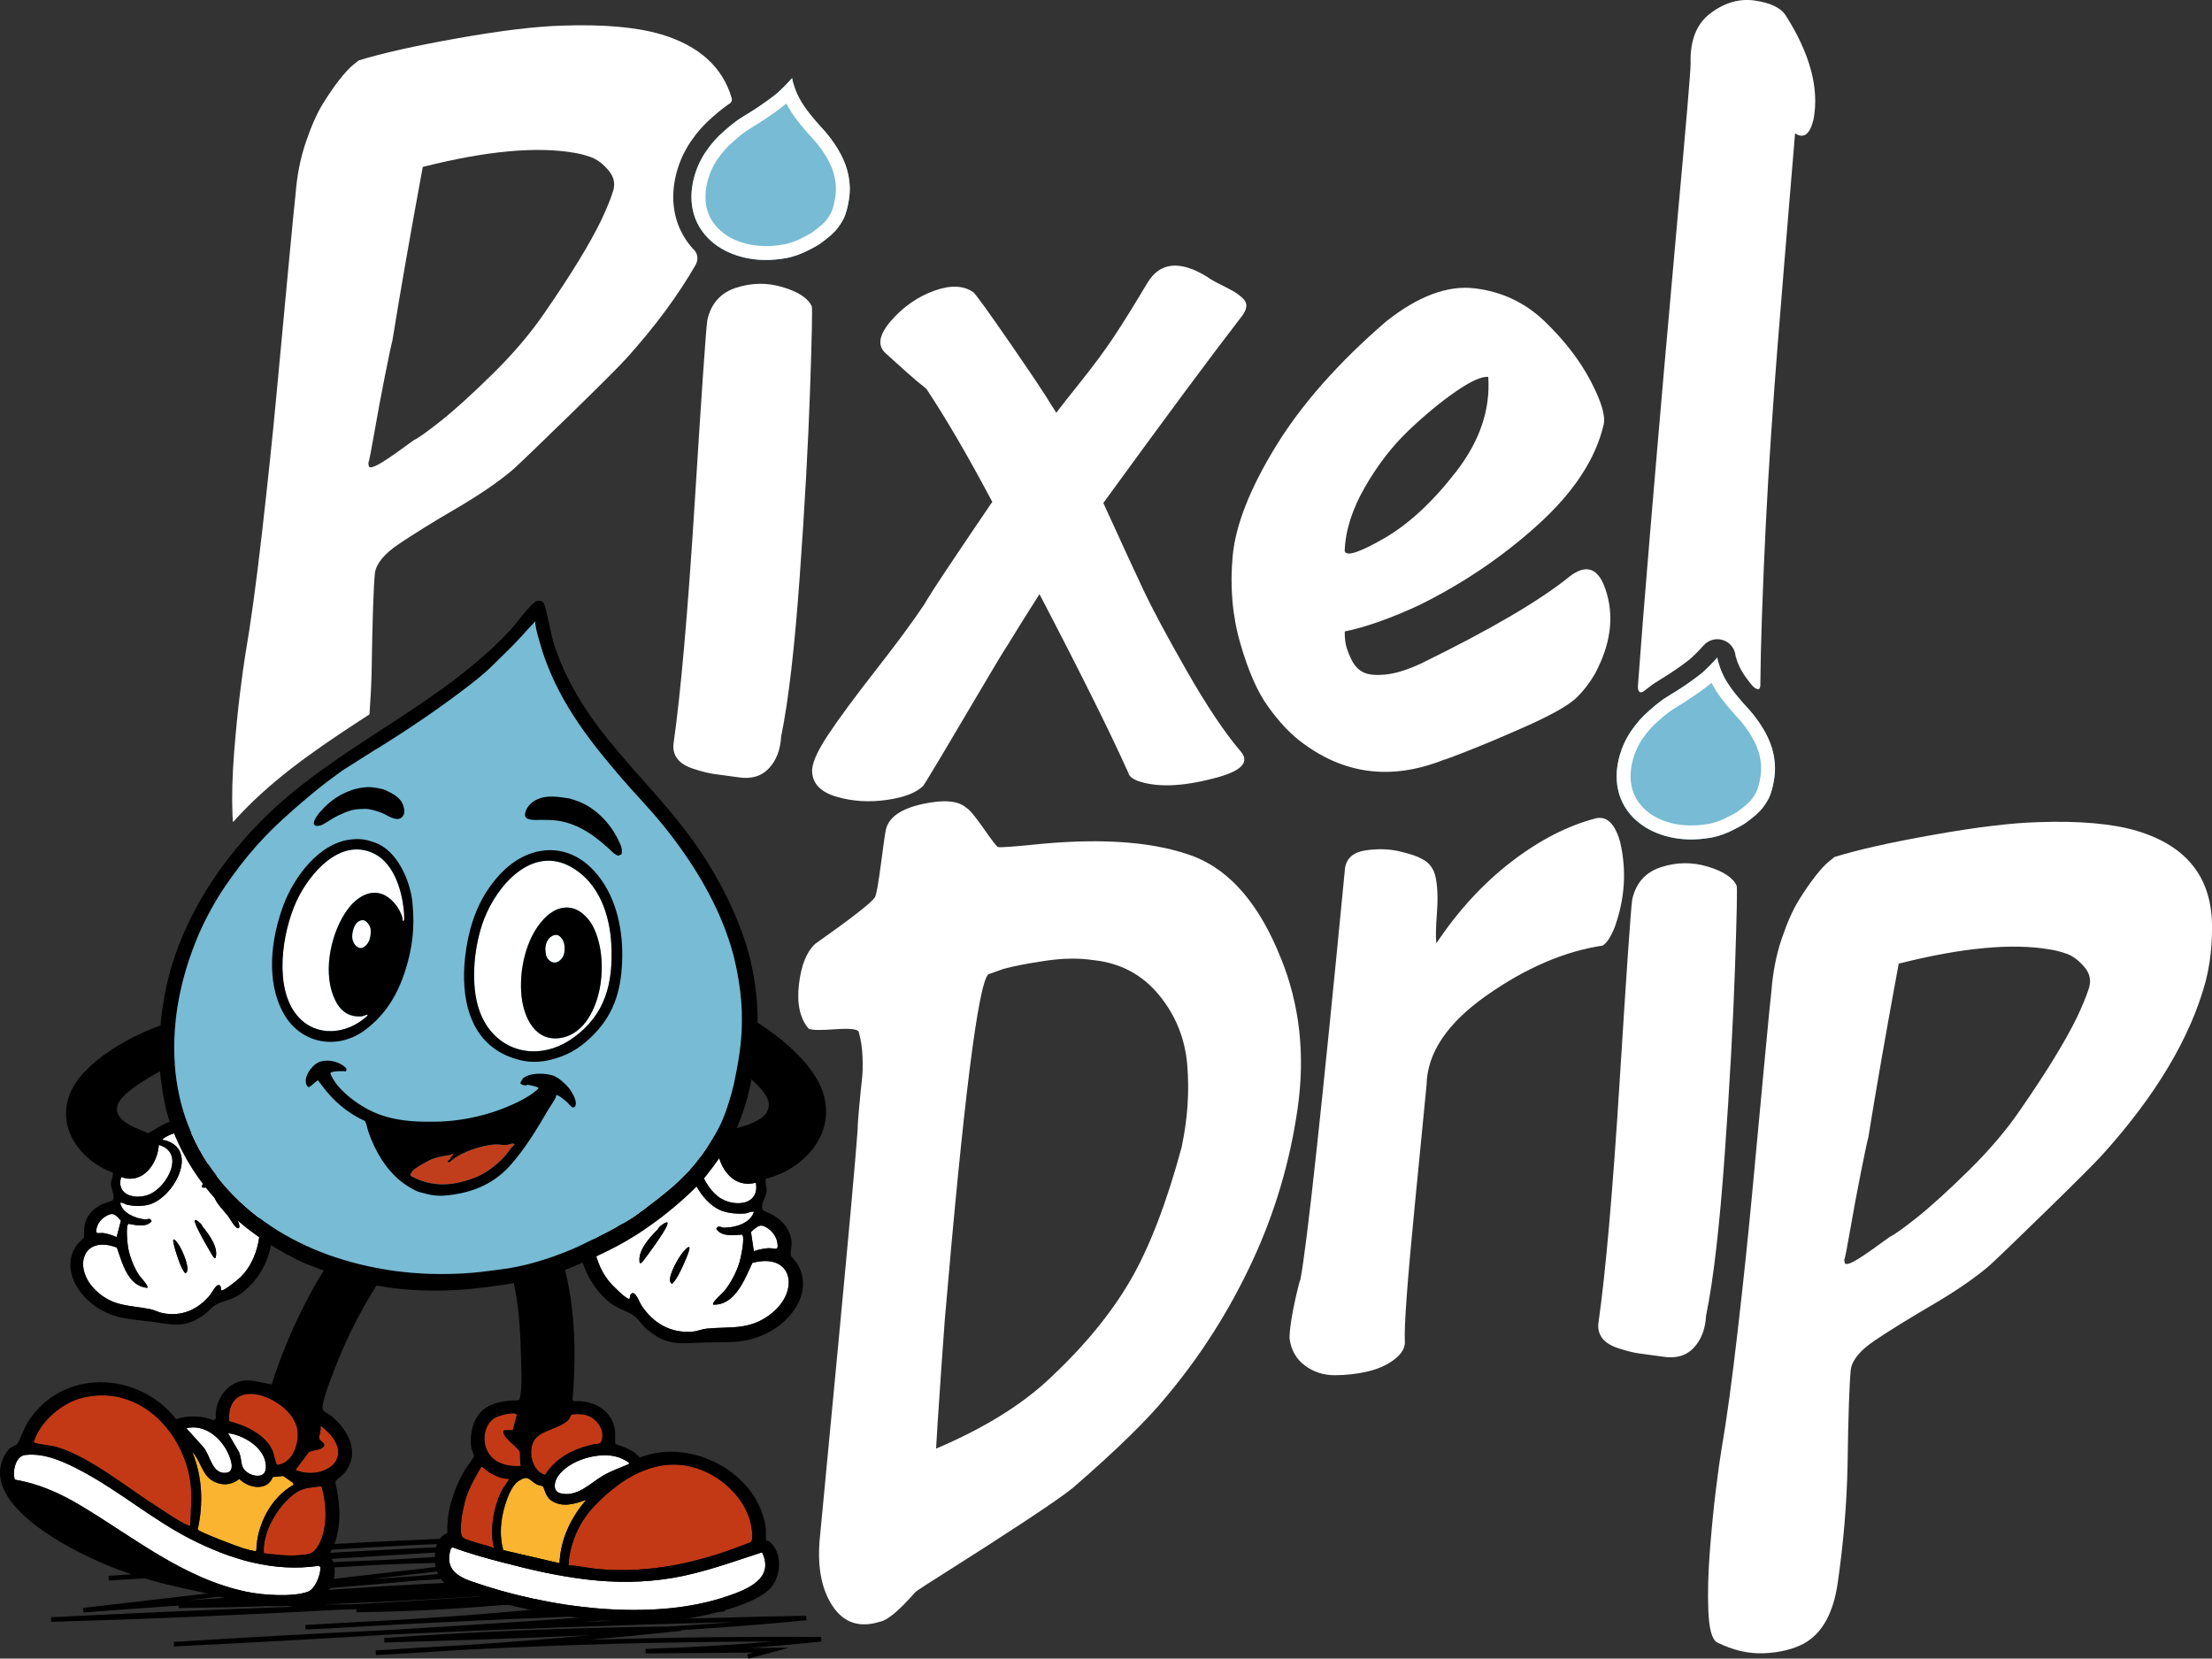
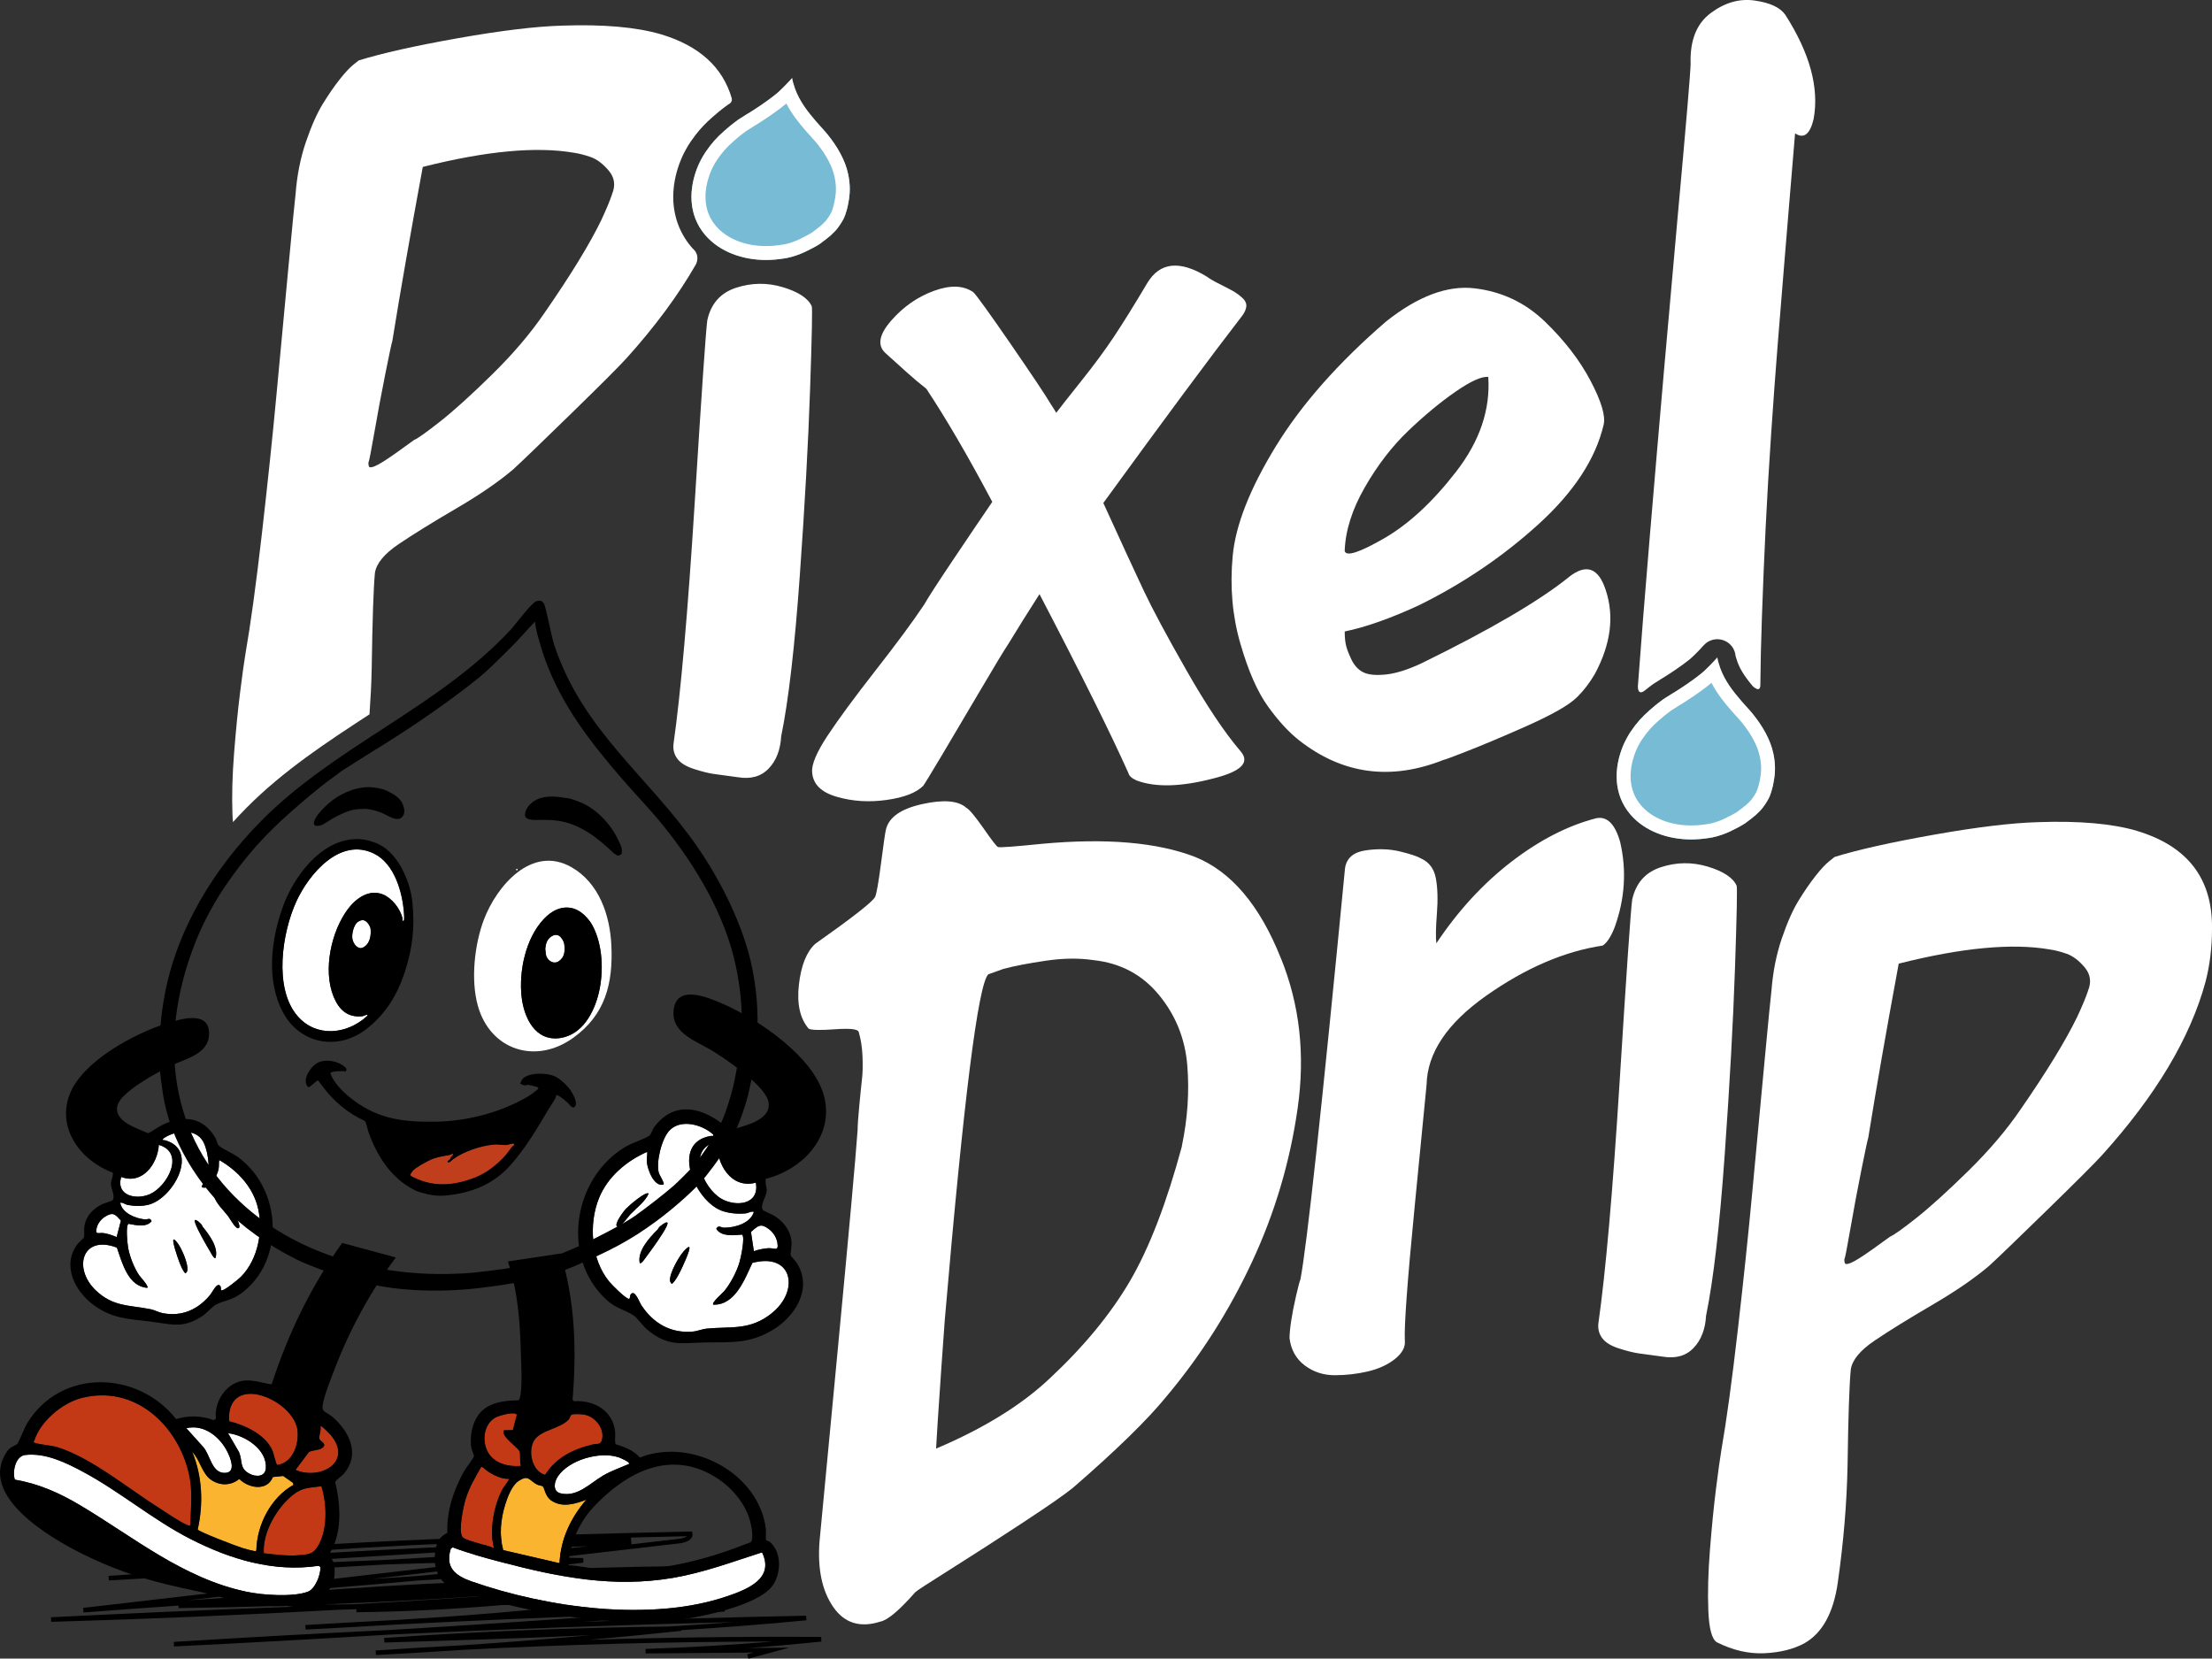
<svg xmlns="http://www.w3.org/2000/svg" id="Layer_1" data-name="Layer 1" viewBox="0 0 484.07 362.96">
  <rect x="0" y="0" width="484.07" height="362.96" fill="#333333" stroke="none" />
  <g>
    <g>
      <path d="M383.66,156.35c-.8-1-1.67-1.87-2.5-2.84-1.94-2.25-3.68-4.46-4.71-7.28-.16-.45-.31-.93-.43-1.36-.09-.33-.18-.67-.2-.98-.25.27-.51.54-.76.82-.56.63-1.23,1.25-1.82,1.84-.56.56-1.15,1.01-1.81,1.52-1.66,1.26-3.39,2.43-5.17,3.53-.1.06-.17.09-.17.09l-2.06,1.3c-.32.24-.42.32-.6.45-.85.61-1.72,1.37-2.45,2-1.7,1.49-2.83,2.77-4.08,4.6-.57.83-1.23,2.03-1.65,3.01-2.14,5.06-2.19,10.78,1.49,15.13,3.42,4.05,9,5.71,14.2,5.51.37-.01.58-.02,1.15-.07,0,0,1.77-.18,2.64-.36,1.28-.26,2.7-.76,3.88-1.31.82-.38,2.63-1.31,3.3-1.79.7-.5,1.77-1.33,2.34-1.83.26-.23.87-.84,1.03-1.01.61-.66,1.38-1.83,1.77-2.59.32-.64.54-1.33.72-1.98.18-.65.22-.91.31-1.37.47-2.29.46-4.15,0-6.42-.65-3.16-2.46-6.16-4.43-8.61Z" style="fill: #77bbd4;" />
      <path d="M374.56,149.46c1.23,2.39,2.83,4.34,4.3,6.03.34.4.69.78,1.04,1.16.49.54.96,1.06,1.39,1.59,2.04,2.53,3.36,5.06,3.82,7.32.39,1.87.39,3.33,0,5.2l-.06.31c-.05.28-.09.45-.2.83-.13.47-.3,1.02-.51,1.44-.29.58-.91,1.5-1.28,1.9-.13.15-.65.65-.79.78-.49.43-1.48,1.2-2.11,1.65-.4.28-1.93,1.09-2.83,1.51-1.03.48-2.22.89-3.2,1.08-.53.11-1.72.25-2.32.31-.39.04-.58.04-.8.05h-.18c-.24.02-.49.02-.74.02-4.62,0-8.63-1.62-11.02-4.45-3.66-4.33-1.93-9.83-1.02-11.99.33-.77.88-1.79,1.35-2.47,1.13-1.64,2.1-2.74,3.58-4.03.73-.64,1.5-1.31,2.23-1.83.16-.11.26-.19.45-.34l.1-.07,1.85-1.17c.08-.04.16-.09.26-.15,2.01-1.26,3.78-2.46,5.4-3.69.45-.34.87-.67,1.29-1.02M375.83,143.89c-.25.27-.51.54-.76.82-.56.63-1.23,1.25-1.82,1.84-.56.56-1.15,1.01-1.81,1.52-1.66,1.26-3.39,2.43-5.17,3.53-.1.06-.17.09-.17.09l-2.06,1.3c-.32.24-.42.32-.6.45-.85.61-1.72,1.37-2.45,2-1.7,1.49-2.83,2.77-4.08,4.6-.57.83-1.23,2.03-1.65,3.01-2.14,5.06-2.19,10.78,1.49,15.13,3.24,3.83,8.4,5.52,13.34,5.52.29,0,.57,0,.86-.02.37-.01.58-.02,1.15-.07,0,0,1.77-.18,2.64-.36,1.28-.26,2.7-.76,3.88-1.31.82-.38,2.63-1.31,3.3-1.79.7-.5,1.77-1.33,2.34-1.83.26-.23.87-.84,1.03-1.01.61-.66,1.38-1.83,1.77-2.59.32-.64.54-1.33.72-1.98.18-.65.22-.91.31-1.37.47-2.29.46-4.15,0-6.42-.65-3.16-2.46-6.16-4.43-8.61-.8-1-1.67-1.87-2.5-2.84-1.94-2.25-3.68-4.46-4.71-7.28-.16-.45-.31-.93-.43-1.36-.09-.33-.18-.68-.2-.98h0Z" style="fill: #fff;" />
    </g>
    <g>
      <path d="M280.29,209.64c4.13,10.16,5.36,21.11,3.69,32.85-1.67,11.75-5,22.97-10,33.68-5,10.71-11.23,20.51-18.69,29.4-4.13,5.08-10.95,11.75-20.47,20-1.75,1.43-5.4,3.97-10.95,7.62-5.56,3.65-10.79,7.02-15.71,10.12-4.92,3.09-7.54,4.8-7.86,5.12-3.49,3.97-6.03,6.11-7.62,6.43-4.44,1.43-7.9.36-10.35-3.21-2.46-3.57-3.45-8.37-2.98-14.4.32-3.33,1.67-17.53,4.05-42.61,2.38-25.07,3.81-40.86,4.28-47.37,0-.95.12-2.7.36-5.24.24-2.54.43-4.48.59-5.83.16-1.35.2-3.01.12-5-.08-1.98-.36-3.77-.83-5.36-.16-.63-1.87-.83-5.12-.6-3.25.24-5.2.2-5.83-.12-1.9-2.22-2.62-5.43-2.14-9.64.48-4.2,1.67-7.18,3.57-8.93,8.09-5.71,12.46-9.12,13.09-10.24.32-.63.75-3.1,1.31-7.38.55-4.28.91-6.74,1.07-7.38.63-2.7,3.29-4.56,7.97-5.59,4.68-1.03,7.89-.75,9.64.83.63.32,1.86,1.79,3.69,4.4,1.82,2.62,2.89,4.01,3.21,4.17.32.16,3.57-.08,9.76-.71,13.96-1.27,25.07-.32,33.33,2.86,7.93,3.18,14.2,10.56,18.81,22.14ZM258.63,250.82c1.27-6.03,1.67-11.94,1.19-17.73-.48-5.79-2.54-10.91-6.19-15.35-3.65-4.44-8.41-6.98-14.28-7.62-3.18-.48-6.67-.44-10.47.12-3.81.56-6.9,1.15-9.28,1.79l-3.33,1.19c-2.22,2.22-5.4,27.46-9.52,75.7-.16,2.06-.4,5.36-.71,9.88-.32,4.52-.6,8.61-.83,12.26-.24,3.65-.36,5.64-.36,5.95,10.47-4.44,18.81-9.6,24.99-15.47,7.46-6.98,13.29-14.08,17.5-21.3,4.2-7.22,7.97-17.02,11.31-29.4Z" style="fill: #fff;" />
      <path d="M314.33,206.43c4.76-7.14,10.24-13.09,16.42-17.85,6.19-4.76,12.38-7.93,18.57-9.52,2.38-.48,4.13,1.27,5.24,5.24,1.43,6.19,1.03,12.38-1.19,18.57-.8,2.06-1.67,3.41-2.62,4.05-8.41,1.27-16.9,4.92-25.47,10.95-8.57,6.03-12.94,12.54-13.09,19.52-.16,1.59-1.03,10.51-2.62,26.78-1.59,16.27-2.3,25.99-2.14,29.16.16,1.43-.56,2.78-2.14,4.05-1.59,1.27-3.57,2.18-5.95,2.74-2.38.56-4.8.83-7.26.83s-4.64-.71-6.55-2.14c-1.9-1.43-3.01-3.41-3.33-5.95,0-.95.12-2.22.36-3.81.24-1.58.59-3.41,1.07-5.48.48-2.06.79-3.25.95-3.57,1.43-7.46,4.68-37.45,9.76-89.98.32-2.22,1.82-3.53,4.52-3.93,2.7-.39,5.2-.32,7.5.24,2.3.56,3.85,1.07,4.64,1.55,1.74.8,2.82,2.22,3.21,4.28.39,2.06.48,4.64.24,7.74-.24,3.09-.28,5.28-.12,6.55Z" style="fill: #fff;" />
      <path d="M373.36,287.84c-.16,3.02-1.07,5.4-2.74,7.14-1.67,1.75-3.93,2.38-6.78,1.9-2.38-.32-4.13-.55-5.24-.71-1.11-.16-2.54-.51-4.28-1.07-1.75-.55-2.98-1.31-3.69-2.26s-.99-2.06-.83-3.33c1.58-11.11,3.13-28.72,4.64-52.85,1.51-24.12,2.42-37.37,2.74-39.75.79-3.65,2.89-6.03,6.31-7.14,3.41-1.11,6.82-1.15,10.24-.12,3.41,1.03,5.51,2.42,6.31,4.17.16.32.04,6.35-.36,18.09-.4,11.75-1.15,25.39-2.26,40.94-1.11,15.56-2.46,27.22-4.05,34.99Z" style="fill: #fff;" />
      <path d="M467.64,181.83c11.11,3.33,16.58,10.47,16.43,21.42,0,4.13-.48,8.02-1.43,11.66-3.33,12.22-10.87,24.84-22.61,37.85-1.59,1.75-5.64,5.8-12.14,12.14-6.51,6.35-10.71,10.4-12.62,12.14-3.18,2.7-7.34,5.56-12.5,8.57-5.16,3.02-9.32,5.59-12.5,7.74-3.18,2.14-4.92,4.25-5.24,6.31-.32,3.18-.56,10.16-.71,20.95-.16,8.25-.87,16.82-2.14,25.71-.95,6.67-3.41,11.11-7.38,13.33-2.38,1.27-5.28,1.98-8.69,2.14-3.41.16-6.87-.64-10.36-2.38-1.11-.64-1.74-2.94-1.9-6.9-.16-3.97-.04-8.45.36-13.45.4-5,.83-9.4,1.31-13.21.48-3.81.87-6.67,1.19-8.57,1.11-6.35,2.3-15.03,3.57-26.07,1.27-11.03,2.34-21.22,3.21-30.59.87-9.36,1.74-18.69,2.62-27.97.87-9.28,1.39-14.56,1.55-15.83.32-4.13,1.07-7.93,2.26-11.43,1.19-3.49,2.42-6.27,3.69-8.33,1.27-2.06,2.5-3.85,3.69-5.36,1.19-1.51,2.18-2.58,2.98-3.21l1.19-.95c5.08-1.58,12.34-3.21,21.78-4.88,9.44-1.67,17.02-2.58,22.73-2.74,9.05-.32,16.27.32,21.66,1.9ZM456.93,216.83c.79-1.9.55-3.61-.71-5.12-1.27-1.51-2.58-2.5-3.93-2.98-1.35-.48-2.58-.79-3.69-.95-8.25-1.43-19.28-.39-33.09,3.1-2.7,14.6-4.92,27.3-6.66,38.09-.16.48-.68,2.9-1.55,7.26-.87,4.37-1.67,8.61-2.38,12.74-.71,4.13-1.15,6.35-1.31,6.66,0,.48.08.8.24.95.48.16,1.47-.24,2.97-1.19,1.51-.95,3.77-2.54,6.79-4.76.79-.32,2.7-1.67,5.71-4.05,3.01-2.38,6.82-5.83,11.43-10.35,4.6-4.52,8.41-9.01,11.43-13.45,5.71-8.25,9.84-15,12.38-20.23,1.11-2.38,1.9-4.28,2.38-5.71Z" style="fill: #fff;" />
    </g>
    <g>
      <path d="M170.96,161.04c-.16,3.02-1.07,5.4-2.74,7.14-1.67,1.75-3.93,2.38-6.78,1.9-2.38-.32-4.13-.55-5.24-.71-1.11-.16-2.54-.51-4.28-1.07-1.75-.55-2.98-1.31-3.69-2.26-.71-.95-.99-2.06-.83-3.33,1.58-11.11,3.13-28.72,4.64-52.85,1.51-24.12,2.42-37.37,2.74-39.75.79-3.65,2.89-6.03,6.31-7.14,3.41-1.11,6.82-1.15,10.24-.12,3.41,1.03,5.51,2.42,6.31,4.17.16.32.04,6.35-.36,18.09-.4,11.75-1.15,25.39-2.26,40.94-1.11,15.56-2.46,27.22-4.05,34.99Z" style="fill: #fff;" />
      <path d="M231.12,90.37c.92-1.22,2.75-3.55,5.5-6.99,2.75-3.44,5.12-6.65,7.11-9.63,1.98-2.98,4.43-6.91,7.34-11.81,2.75-4.58,7.11-5.04,13.07-1.38.61.46,1.53,1,2.75,1.6,1.22.61,2.18,1.11,2.87,1.49.69.38,1.38.88,2.06,1.49.69.61.99,1.26.92,1.95-.08.69-.42,1.41-1.03,2.18-6.73,8.71-16.81,22.31-30.26,40.8,3.97,8.71,6.91,15.09,8.82,19.14,1.91,4.05,5.04,9.9,9.4,17.54,4.36,7.64,8.29,13.53,11.81,17.65,2.14,2.45.15,4.43-5.96,5.96-7.03,1.83-12.61,1.99-16.73.46-1.07-.46-1.68-.99-1.83-1.6-3.82-8.56-10.31-21.62-19.48-39.2-2.45,3.82-4.74,7.49-6.88,11-.92,1.37-2.9,4.66-5.96,9.86-3.06,5.2-5.88,9.97-8.48,14.33-2.6,4.36-3.98,6.61-4.13,6.76-1.53,1.53-4.21,2.56-8.02,3.09-3.82.54-7.45.31-10.89-.69-3.44-.99-5.23-2.79-5.39-5.39-.15-1.68.96-4.32,3.32-7.91,2.37-3.59,5.88-8.37,10.54-14.33,4.66-5.96,8.21-10.77,10.66-14.44.76-1.38,2.94-4.74,6.53-10.09,3.59-5.35,6.38-9.47,8.37-12.38-5.35-10.09-10.17-18.34-14.44-24.76-1.38-1.07-2.83-2.29-4.36-3.67-1.53-1.37-3.06-2.75-4.58-4.13-1.83-1.68-1.41-4.05,1.26-7.11,2.67-3.06,5.81-5.23,9.4-6.53,3.59-1.3,6.45-1.18,8.6.34.76.77,3.51,4.58,8.25,11.46,4.73,6.88,7.64,11.23,8.71,13.07.61.92.99,1.53,1.15,1.83Z" style="fill: #fff;" />
      <path d="M343.31,126.29c3.81-3.01,6.5-2.06,8.09,2.86,1.9,5.71,1.11,11.82-2.38,18.33-1.11,1.9-2.38,3.57-3.81,5-.95.95-2.42,1.99-4.4,3.09-1.99,1.11-4.33,2.26-7.02,3.45-2.7,1.19-5.08,2.22-7.14,3.09-2.06.87-4.33,1.79-6.78,2.74-2.46.95-3.77,1.43-3.93,1.43-11.59,4.6-22.14,3.18-31.66-4.28-2.22-1.74-4.49-4.2-6.78-7.38-2.3-3.17-4.33-7.77-6.07-13.81-1.75-6.03-2.3-12.42-1.67-19.16.63-6.74,3.77-14.72,9.4-23.92,5.63-9.2,13.69-18.33,24.16-27.37,6.98-5.55,13.45-7.97,19.4-7.26,5.95.71,11.07,3.14,15.35,7.26,4.28,4.13,7.62,8.45,10,12.97,2.38,4.52,3.33,7.74,2.86,9.64-1.75,7.46-6.51,14.72-14.28,21.78-7.78,7.06-16.51,12.97-26.18,17.73-6.19,2.86-11.59,4.76-16.19,5.71v.24c0,.95.08,1.83.24,2.62.16.8.55,1.87,1.19,3.21.63,1.35,1.51,2.3,2.62,2.86,1.11.56,2.78.71,5,.48,2.22-.24,4.84-1.07,7.86-2.5,14.91-7.3,25.63-13.57,32.14-18.81ZM325.69,82.49c-1.43-.16-3.81.91-7.14,3.21-3.33,2.3-6.78,5.16-10.36,8.57-3.57,3.42-6.75,7.54-9.52,12.38-2.78,4.84-4.25,9.48-4.4,13.93.32,1.27,3.17.36,8.57-2.74,5.39-3.1,10.67-7.97,15.83-14.64,5.16-6.67,7.5-13.57,7.02-20.71Z" style="fill: #fff;" />
      <path d="M160.13,21.48c-1.99-6.8-7.13-11.47-15.47-13.97-5.4-1.58-12.62-2.22-21.66-1.9-5.71.16-13.29,1.07-22.73,2.74-9.44,1.67-16.7,3.3-21.78,4.88l-1.19.95c-.8.64-1.79,1.71-2.98,3.21-1.19,1.51-2.42,3.3-3.69,5.36-1.27,2.06-2.5,4.84-3.69,8.33-1.19,3.49-1.95,7.3-2.26,11.43-.16,1.27-.68,6.55-1.55,15.83-.87,9.28-1.75,18.61-2.62,27.97-.87,9.36-1.95,19.56-3.21,30.59-1.27,11.03-2.46,19.72-3.57,26.07-.32,1.9-.71,4.76-1.19,8.57-.48,3.81-.91,8.21-1.31,13.21-.39,5-.51,9.48-.36,13.45.02.61.06,1.17.11,1.71.96-1.05,1.93-2.1,2.95-3.12,8.11-8.18,17.67-14.43,26.93-20.47.24-3.38.42-6.73.48-10.02.16-10.79.4-17.77.71-20.95.32-2.06,2.06-4.17,5.24-6.31,3.17-2.14,7.34-4.72,12.5-7.74,5.16-3.01,9.32-5.87,12.5-8.57,1.9-1.74,6.11-5.79,12.62-12.14,6.51-6.35,10.55-10.39,12.14-12.14,6.3-6.98,11.37-13.85,15.25-20.61.3-.65.65-1.9-.31-3.05-.06-.06-.11-.12-.16-.17-.06-.06-.11-.12-.18-.18h0c-.06-.06-.12-.12-.17-.18-.08-.09-.16-.19-.24-.28-2.55-3.02-3.9-6.78-3.91-10.86,0-2.39.45-4.83,1.33-7.26.14-.39.29-.77.45-1.14.5-1.19,1.3-2.65,2.03-3.72.36-.52.71-1,1.06-1.46,1.08-1.4,2.22-2.6,3.69-3.89.82-.71,1.77-1.54,2.74-2.24l.55-.41c.08-.06.17-.12.26-.18l.08-.05h0,0s.17-.1.17-.1c.23-.17.58-.55.44-1.17ZM133.95,42.49c-.48,1.43-1.27,3.33-2.38,5.71-2.54,5.24-6.67,11.98-12.38,20.23-3.02,4.44-6.83,8.93-11.43,13.45-4.6,4.52-8.41,7.97-11.43,10.35-3.02,2.38-4.92,3.73-5.71,4.05-3.02,2.22-5.28,3.81-6.79,4.76-1.51.95-2.5,1.35-2.97,1.19-.16-.16-.24-.48-.24-.95.16-.32.59-2.54,1.31-6.66.71-4.12,1.51-8.37,2.38-12.74.87-4.36,1.39-6.78,1.55-7.26,1.74-10.79,3.96-23.48,6.66-38.09,13.81-3.49,24.83-4.52,33.09-3.1,1.11.16,2.34.48,3.69.95,1.35.48,2.66,1.47,3.93,2.98,1.27,1.51,1.51,3.21.71,5.12Z" style="fill: #fff;" />
      <path d="M390.68,3.22c-1.11-1.58-3.33-2.62-6.67-3.1s-6.55.44-9.64,2.74c-3.1,2.3-4.56,5.99-4.4,11.07,0,1.59-.95,12.85-2.86,33.8-1.9,20.95-3.93,44.16-6.07,69.63-1.08,12.89-1.95,23.8-2.61,32.81,0,.25-.03,1.97,1.32,1.08,0,0,.01,0,.02-.01.43-.36.88-.71,1.33-1.04l.54-.4c.09-.07.18-.13.27-.19l2.06-1.3c.09-.05.18-.11.27-.16.81-.51,1.61-1.03,2.4-1.57.85-.58,1.63-1.14,2.37-1.7.58-.44.99-.76,1.35-1.12.04-.04.09-.09.15-.14l.84-.82c.25-.25.5-.5.72-.75.19-.21.39-.43.59-.65l.22-.23c1.1-1.19,2.8-1.6,4.32-1.04,1.47.54,2.48,1.88,2.61,3.42.02.08.04.16.07.24,0,.01.04.14.05.16.07.25.15.49.23.73,0,.02.05.14.06.17.09.26.2.52.31.77.43.96,1,1.9,1.78,2.96.41.55.86,1.1,1.27,1.59.09.09,1.63,1.56,1.65-.26,0,0,0,0,0-.01.04-4.43.15-9.36.34-14.8.24-6.82.51-13.45.83-19.88.32-6.43.71-13.17,1.19-20.23.48-7.06.95-13.57,1.43-19.52.48-5.95.95-11.82,1.43-17.61.48-5.79.87-10.59,1.19-14.4.32-3.81.71-8.57,1.19-14.28,1.9,1.27,3.25.24,4.05-3.09,1.27-6.82-.8-14.44-6.19-22.85Z" style="fill: #fff;" />
    </g>
    <g>
      <path d="M181.19,29.54c-.8-1-1.67-1.87-2.5-2.84-1.94-2.25-3.68-4.46-4.71-7.28-.16-.45-.31-.93-.43-1.36-.09-.33-.18-.67-.2-.98-.25.27-.51.54-.76.82-.56.63-1.23,1.25-1.82,1.84-.56.56-1.15,1.01-1.81,1.52-1.66,1.26-3.39,2.43-5.17,3.53-.1.06-.17.09-.17.09l-2.06,1.3c-.32.24-.42.32-.6.45-.85.61-1.72,1.37-2.45,2-1.7,1.49-2.83,2.77-4.08,4.6-.57.83-1.23,2.03-1.65,3.01-2.14,5.06-2.19,10.78,1.49,15.13,3.42,4.05,9,5.71,14.2,5.51.37-.01.58-.02,1.15-.07,0,0,1.77-.18,2.64-.36,1.28-.26,2.7-.76,3.88-1.31.82-.38,2.63-1.31,3.3-1.79.7-.5,1.77-1.33,2.34-1.83.26-.23.87-.84,1.03-1.01.61-.66,1.38-1.83,1.77-2.59.32-.64.54-1.33.72-1.98.18-.65.22-.91.31-1.37.47-2.29.46-4.15,0-6.42-.65-3.16-2.46-6.16-4.43-8.61Z" style="fill: #77bbd4;" />
      <path d="M172.09,22.66c1.23,2.39,2.83,4.34,4.3,6.03.34.4.69.78,1.04,1.16.49.54.96,1.06,1.39,1.59,2.04,2.53,3.36,5.06,3.82,7.32.39,1.87.39,3.33,0,5.2l-.06.32c-.05.28-.09.45-.19.83-.13.48-.3,1.02-.51,1.44-.29.58-.91,1.5-1.28,1.9-.13.15-.65.65-.79.78-.49.43-1.48,1.2-2.11,1.65-.4.28-1.93,1.09-2.82,1.51-1.03.48-2.22.89-3.2,1.08-.53.11-1.72.25-2.32.31-.39.04-.58.04-.8.05h-.18c-.24.02-.49.02-.74.02-4.62,0-8.63-1.62-11.02-4.45-3.66-4.33-1.93-9.83-1.02-11.99.33-.77.88-1.79,1.35-2.47,1.13-1.64,2.1-2.74,3.58-4.03.73-.64,1.5-1.31,2.23-1.83.16-.12.26-.19.47-.35l.08-.06,1.85-1.17c.07-.04.16-.09.26-.15,2.01-1.26,3.78-2.46,5.4-3.69.45-.34.87-.67,1.29-1.02M173.36,17.08c-.25.27-.51.54-.76.82-.56.63-1.23,1.25-1.82,1.84-.56.56-1.15,1.01-1.81,1.52-1.66,1.26-3.39,2.43-5.17,3.53-.1.06-.17.09-.17.09l-2.06,1.3c-.32.24-.42.32-.6.45-.85.61-1.72,1.37-2.45,2-1.7,1.49-2.83,2.77-4.08,4.6-.57.83-1.23,2.03-1.65,3.01-2.14,5.06-2.19,10.78,1.49,15.13,3.24,3.83,8.4,5.52,13.34,5.52.29,0,.57,0,.86-.02.37-.01.58-.02,1.15-.07,0,0,1.77-.18,2.64-.36,1.28-.26,2.7-.76,3.88-1.31.82-.38,2.63-1.31,3.3-1.79.7-.5,1.77-1.33,2.34-1.83.26-.23.87-.84,1.03-1.01.61-.66,1.38-1.83,1.77-2.59.32-.64.54-1.33.72-1.98.18-.65.22-.91.31-1.37.47-2.29.46-4.15,0-6.42-.65-3.16-2.46-6.16-4.43-8.61-.8-1-1.67-1.87-2.5-2.84-1.94-2.25-3.68-4.46-4.71-7.28-.16-.45-.31-.93-.43-1.36-.09-.33-.18-.68-.2-.98h0Z" style="fill: #fff;" />
    </g>
  </g>
  <g>
    <g>
      <g>
        <polygon points="162.15 222.32 162.58 222.75 162.58 222.32 162.15 222.32" style="fill: #fff;" />
        <g>
          <path d="M144.17,256.7c-.64-2.37.61-7.5,2.33-9.3,2.48-2.61,7.2-1.29,9.56.88.09.52-.24.26-.54.32-8.83,1.49-3.63,14.05,2.35,16.34,1.57.6,3.59.77,5.26.61.66-.06,1.24-.55,1.85-.33-.79,2.53-4.18,3.47-6.55,3.46-.64,0-1.2-.7-1.69.25,1.13,1.77,3.82,1.4,5.65,1.26.7.52-.27,5.04-.55,5.99-.61,2.11-1.97,4.71-3.37,6.4-.36.44-2.82,2.51-2.38,2.94,4.79.15,6.86-5.52,8.56-9.14,8.89-2.37,10.41,6.2,4.14,11.09-4.75,3.71-8.76,2.76-14.11,3.27-.98.09-2.03.56-3.05.65-4.82.43-8.62-1.79-11.23-5.71-.52-.78-1.36-3.34-2.25-2.57-.44.38-.11,1.3-.63,1.1-.88-.32-3.56-2.98-4.23-3.81-3.94-4.82-4.5-12.57-2.18-18.25,1.9-4.66,6.01-8.11,10.54-10.1.05.78-.15,1.4-.08,2.25.14,1.61,1.58,5.51,3.66,4.91.24-.35-.9-2.04-1.03-2.55ZM137.93,265.76c1.35-1.42,3.26-2.8,4.02-4.56-.64-.58-4.42,2.74-5,3.36-.46.5-2.54,3.22-1.95,3.81s2.48-2.14,2.93-2.61ZM140,276.41c.36.26,1.26-1.16,1.48-1.45,1.15-1.52,3.71-5.05,4.43-6.65s-.91-.4-1.46.06c-.3.25-.4.56-.62.79-1.75,1.74-4.39,4.66-3.82,7.25ZM149.56,273.92c-1.07,1.23-2.94,4.56-2.94,6.16,0,.4.12.64.43.89.82-.74,1.31-1.77,1.82-2.74.37-.71,2.33-4.88,1.98-5.3-.22-.26-1.14.81-1.3.98Z" style="fill: #fff;" />
          <path d="M165.41,258.81c-5.46,1.44-8.67-4.17-8.47-8.91-6.82,1.24-3.19,10.07.94,12.43,3.24,1.85,8.4,1.28,7.53-3.52Z" style="fill: #fff;" />
          <path d="M164.97,273.8c.94-.33,2.17-.58,3.15-.65,1.38-.09,2.3.85,2.01-1.14-.17-1.15-.88-2.28-1.8-2.98-1.86-1.43-2.4-.83-3.99.57l.63,4.2Z" style="fill: #fff;" />
          <path d="M143.82,269.16c-1.75,1.74-4.39,4.66-3.82,7.25.36.26,1.26-1.16,1.48-1.45,1.15-1.52,3.71-5.05,4.43-6.65s-.91-.4-1.46.06c-.3.25-.4.56-.62.79Z" />
          <path d="M135,268.37c.62.61,2.48-2.14,2.93-2.61,1.35-1.42,3.26-2.8,4.02-4.56-.64-.58-4.42,2.74-5,3.36-.46.5-2.54,3.22-1.95,3.81Z" />
          <path d="M150.85,272.94c-.22-.26-1.14.81-1.3.98-1.07,1.23-2.94,4.56-2.94,6.16,0,.4.12.64.43.89.82-.74,1.31-1.77,1.82-2.74.37-.71,2.33-4.88,1.98-5.3Z" />
        </g>
      </g>
      <path d="M180.28,239.7c-2.31-8.51-14.39-16.67-22.11-20.03-3.43-1.49-10.39-4.42-10.78,1.7-.31,4.94,5.37,6.59,8.79,8.76,3.01,1.91,11.61,7.68,12.03,11.21.48,3.97-5.54,5.04-8.34,5.96-1.15-.7-2.12-1.69-3.26-2.4-4.9-3.08-9.84-3.11-13.46,1.76-.39.53-.61,1.59-1.12,1.92-1.14.74-3.67,1.5-5.19,2.41-11.46,6.83-14.12,24.12-4.24,33.35,2.29,2.14,4.21,2.25,6.17,3.61.71.49,1.96,2.26,2.86,3.01,4.55,3.81,7.38,2.93,12.8,2.82,5.52-.11,9.35.34,14.38-2.56,5.02-2.89,9.07-8.97,5.68-14.66-.29-.48-1.4-1.65-1.45-1.83-.1-.38.26-2.16.18-2.99-.23-2.52-1.77-4.44-3.84-5.72-.4-.25-2.33-1.07-2.4-1.18-.77-1.08.75-2.95.81-4.22.04-.81-.43-1.78-.18-2.66,8.13-2.05,15.09-9.4,12.68-18.27ZM156.93,249.91c-.2,4.74,3.01,10.35,8.47,8.91.87,4.79-4.3,5.37-7.53,3.52-4.12-2.36-7.75-11.18-.94-12.43ZM168.77,287.49c-4.75,3.71-8.76,2.76-14.11,3.27-.98.09-2.03.56-3.05.65-4.82.43-8.62-1.79-11.23-5.71-.52-.78-1.35-3.34-2.25-2.57-.44.38-.11,1.3-.63,1.1-.88-.32-3.56-2.98-4.23-3.81-3.94-4.82-4.5-12.57-2.18-18.25,1.9-4.66,6.01-8.11,10.54-10.1.05.78-.16,1.4-.08,2.25.14,1.61,1.58,5.51,3.66,4.91.24-.35-.9-2.04-1.03-2.55-.64-2.37.61-7.5,2.33-9.3,2.48-2.61,7.2-1.29,9.56.88.09.52-.24.26-.54.32-8.83,1.49-3.63,14.05,2.35,16.34,1.57.6,3.59.77,5.26.61.66-.06,1.24-.55,1.85-.33-.79,2.53-4.18,3.47-6.55,3.46-.64,0-1.2-.7-1.69.25,1.13,1.77,3.82,1.4,5.65,1.26.7.52-.27,5.04-.55,5.99-.61,2.11-1.97,4.71-3.38,6.4-.36.44-2.82,2.51-2.38,2.94,4.79.15,6.86-5.52,8.56-9.14,8.89-2.37,10.41,6.2,4.14,11.09ZM168.33,269.03c.92.7,1.63,1.83,1.8,2.98.29,1.99-.63,1.05-2.01,1.14-.99.07-2.21.32-3.15.65l-.63-4.2c1.59-1.4,2.13-2,3.99-.57Z" />
    </g>
    <path d="M179.75,359.23l-.05-1c-16.88-.12-33.85.1-50.81.63,6.76-.6,13.51-1.26,20.22-1.97v-.15c9.14-.58,18.28-1.28,27.36-2.16l-.06-1c-16.18.32-32.45.77-48.72,1.34,10.33-.72,20.65-1.48,30.92-2.26l-.05-1c-13.19.35-26.46.8-39.73,1.34,6.51-.66,13-1.44,19.44-2.37l-.08-1c-5.14.09-10.3.18-15.45.29.74-.09,1.48-.17,2.22-.26l4.62-.56-3.07-.29c1.86-.14,3.73-.29,5.59-.43,8.64-.68,16.42-1.37,24.08-2.82l-.11-.99c-3.86.12-7.72.24-11.58.37,2.02-.33,3.99-.74,5.96-1.25l3.97-1.03-4.1.05c-12.46.14-24.98.48-37.49,1.03,4.96-.55,9.92-1.14,14.85-1.78l-.05-1c-1.91-.05-3.83-.08-5.75-.11l26.85-3.11c.45-.05,1.96-.29,2.57-1.14.22-.31.3-.68.22-1.05l-.09-.4h-.41c-36.92.89-75.1,1.79-112.47,5.33l.08,1c27.25-1.98,55.29-4.02,83.18-4.36l-18.82,1.15c-24.68,1.05-49.41,2.55-73.86,4.51l.07,1,73.84-4.5c8.59-.36,17.17-.67,25.73-.92-8.22.92-16.53,1.4-24.63,1.86l-20.13,1.16c-20.26.75-40.45,2.13-60.25,3.48l.06,1,60.24-3.48c6.83-.25,13.68-.44,20.51-.52l-86.39,10.01.1,1c6.92-.53,13.85-1.03,20.79-1.51l.03.55c7.78-.1,15.58-.27,23.39-.52.55.08,1.09.16,1.64.23-17.7.64-35.39,1.41-52.97,2.3l.04,1c20.88-.61,41.89-1.49,62.88-2.64,1.3-.04,2.61-.09,3.91-.13v.67c10.63-.13,21.32-.66,31.93-1.58,6.55-.16,13.1-.3,19.64-.43-14.09,1.75-28.35,2.83-42.48,3.68-6.77.35-13.53.73-20.26,1.12l.06,1c6.7-.35,13.47-.71,20.26-1.12,16.05-.83,32.18-1.53,48.26-2.09-16.63,1.19-33.32,2.29-50.01,3.3-15.84.76-31.65,1.63-47.37,2.61l.06,1c15.74-.78,31.55-1.65,47.37-2.61,25.07-1.2,50.21-2.11,75.21-2.73-4.81.37-9.64.69-14.46.98-20.66.23-41.55,1.07-62.14,2.5l.05,1c14.9-.45,30.04-.91,45.24-1.61-9.35.84-18.74,1.58-28.11,2.21-6.36.33-12.71.71-19.03,1.14l.06,1c6.33-.33,12.68-.71,19.03-1.14,22.56-1.18,45.29-1.79,67.86-1.82-9.28.77-18.62,1.31-27.89,1.61l.02,1,23.65-.2-1.41.38.26.96,8.94-2.41-8.98.08c5.35-.39,10.69-.86,15.98-1.4ZM148.17,345.82c-.34.04-.67.09-1.01.13v-.1c.33-.01.67-.02,1.01-.03ZM150.33,336.18c-.33.26-.99.49-1.72.57l-10.42,1.21-.08-.83h0l-.02-.66c4.09-.1,8.17-.2,12.23-.29ZM136.97,346.65v-.27c.77,0,1.56,0,2.34,0-.78.09-1.56.19-2.34.28ZM117.13,340.4l-3.44.4c-.86,0-1.71,0-2.57,0,2-.12,4-.26,6.01-.4ZM113.75,341.8c2.27,0,4.54.02,6.81.04-9.63,1.16-19.33,2.14-29.01,3.03-3.4.21-6.79.44-10.18.68l32.38-3.75ZM55.85,349.24c-4.89.31-9.78.63-14.67.96l8.06-.93v.03c13.95-1.06,28.15-2.13,42.37-3.43,17.91-1.12,35.88-1.82,53.76-2.1-4.27.77-8.72,1.18-13.8,1.61-.14.01-.28.02-.41.03-.15,0-.29.01-.43.02-24.97.3-50.04,1.57-74.88,3.81ZM77.86,351.05c-2.34.06-4.66.09-6.97.04,13.87-.53,27.76-1.3,41.59-2.29.15,0,.3.01.45.02-11.66.83-23.36,1.57-35.08,2.23ZM119.86,348.24c3.75-.29,7.5-.6,11.23-.92-1.67.18-3.35.36-5.02.53-1.91.15-3.82.29-5.73.43-.16-.01-.32-.02-.48-.04Z" />
    <g>
      <path d="M41.65,333.84c.08-3.82.56-7.54-.31-11.31-2.48-10.76-11.96-19.57-23.55-16.57-4.19,1.08-8.94,5.08-10.28,9.28-.06.19-.33.24.04.47.58.35,3.77.62,4.9.96,7.39,2.24,15.58,9.06,22.19,13.22,1.63,1.03,4.6,3.1,6.21,3.78.27.12.49.23.81.17Z" style="fill: #c43915;" />
      <path d="M3.25,323.81c5.21.88,9.78,2.92,14.28,5.6,11.81,7.02,22.53,16.02,36.45,18.94,3.46.72,10.07,1.2,13.36,0,1.66-.6,2.85-3.76,2.78-5.45l-.42-.23c-9.88,1.45-19.36-1.44-28.05-5.88-8.25-4.21-15.36-10.33-23.53-14.71-3.77-2.02-8.22-4.18-12.64-3.66-2.11.25-2.82,3.67-2.24,5.4Z" style="fill: #fff;" />
      <path d="M64.24,324.93l-.13-.45-2.13-1.49-2.26.23c-1.24,3.18-5.34,2.48-7.34.42-1.87,1.51-4.26,1.54-6.23.16s-2.43-4.43-4.05-6.05c2.2,5.33,2.45,11.35,1.18,16.96.32.53,8.67,3.72,9.85,4.06.7.2,1.75.53,2.43.63.23.03.37.15.56-.12.1-5.62,3.18-11.59,8.14-14.35Z" style="fill: #fab42f;" />
      <path d="M57.73,339.92c2.48.24,4.98.61,7.49.43,2.35-.16,3.42-.21,4.57-2.38,1.92-3.61,1.71-8.92.55-12.73-2.57.39-4.06.17-6.2,1.87-3.53,2.8-6.7,8.21-6.41,12.81Z" style="fill: #c43915;" />
      <path d="M50.15,311.01c3.5.85,7.83,2.89,9.44,6.31.3.63.79,3.15,1.1,3.25,3.36-.44,4.74-4.48,4.42-7.48-.44-4.23-6.12-7.98-10.13-8.07-3.67-.08-5.09,2.62-4.83,5.98Z" style="fill: #c43915;" />
      <path d="M70.11,312.12c.24.84-.36,2-.23,2.71.1.58,1.39.91,1,1.63-.53,1-2.4.8-3.28,1.3l-2.93,3.91c5.33,2.29,12.62-1.68,7.71-7.6-.21-.25-2.06-2.2-2.28-1.95Z" style="fill: #c43915;" />
      <path d="M40.79,312.55l3.65,4.06c1.61,1.73,1.86,5.92,4.92,5.71,2.38-.17,1.04-3.33.44-4.55-1.64-3.32-5.14-6.16-9.01-5.22Z" style="fill: #fff;" />
      <path d="M49.91,313.64l2.43,4.19c.8,2.08.03,3.49,2.27,4.68,1.35.72,3.4.74,3.56-1.16.35-4.15-4.61-7.29-8.26-7.71Z" style="fill: #fff;" />
      <path d="M72.6,309.95c-.96-.82-2.16-.9-2.01-2.23.25-2.16,1.79-5.9,2.61-8.05,3.32-8.68,7.87-17.06,13.42-24.49l-11.73-3.17c-6.81,9.38-11.87,19.94-15.45,30.95-1.85-.28-3.85-.96-5.74-.86-4,.22-6.89,4.52-6.45,8.34l-.47.35c-2.71-1.01-5.48-1.09-8.24-.24-8.36-10.64-25.22-11.17-32.6.91-.51.84-1.88,4.23-2.13,4.49-.48.5-1.51.54-2.3,1.72-6.5,9.7,9.73,19.02,16.61,22.42,8.91,4.39,15.71,6.19,25.28,8.18,5.05,1.05,9.62,2.93,14.87,3.16,6.32.28,16.1-.1,14.87-9-.13-.91-1.07-1.95-1.07-2.19,0-.21,1.05-2.1,1.24-2.68,1.45-4.28,1.08-8.87.06-13.18.07-.5,1.28-1.22,1.75-1.74,3.89-4.35,1.32-9.45-2.51-12.71ZM54.98,305.03c4.01.09,9.69,3.84,10.13,8.07.31,3-1.06,7.03-4.42,7.48-.32-.11-.81-2.62-1.1-3.25-1.6-3.42-5.94-5.46-9.44-6.31-.26-3.35,1.16-6.06,4.83-5.98ZM42.09,317.76c1.63,1.62,2.13,4.7,4.05,6.05,1.97,1.38,4.36,1.36,6.23-.16,2,2.06,6.1,2.76,7.34-.42l2.26-.23,2.13,1.49.13.45c-4.95,2.76-8.03,8.74-8.14,14.35-.18.27-.32.16-.56.12-.68-.1-1.73-.43-2.43-.63-1.17-.33-9.53-3.52-9.85-4.06,1.27-5.61,1.02-11.62-1.18-16.96ZM58.17,321.35c-.16,1.9-2.21,1.88-3.56,1.16-2.24-1.19-1.48-2.6-2.27-4.68l-2.43-4.19c3.65.42,8.61,3.56,8.26,7.71ZM49.79,317.77c.6,1.22,1.94,4.38-.44,4.55-3.06.21-3.31-3.98-4.92-5.71l-3.65-4.06c3.87-.94,7.37,1.9,9.01,5.22ZM7.52,315.23c1.34-4.19,6.1-8.19,10.28-9.28,11.59-3,21.07,5.81,23.54,16.57.87,3.77.39,7.49.31,11.31-.31.06-.53-.05-.81-.17-1.61-.68-4.58-2.75-6.21-3.78-6.6-4.17-14.8-10.98-22.19-13.22-1.13-.34-4.32-.61-4.9-.96-.37-.23-.1-.27-.04-.47ZM67.34,348.34c-3.29,1.2-9.9.73-13.35,0-13.93-2.92-24.65-11.92-36.45-18.94-4.5-2.68-9.07-4.72-14.28-5.6-.59-1.72.13-5.15,2.24-5.4,4.42-.52,8.87,1.64,12.64,3.66,8.16,4.37,15.27,10.49,23.52,14.71,8.69,4.44,18.17,7.32,28.05,5.88l.42.23c.07,1.69-1.12,4.85-2.78,5.45ZM69.79,337.98c-1.15,2.16-2.22,2.21-4.57,2.38-2.51.18-5.01-.2-7.49-.43-.29-4.6,2.88-10.01,6.41-12.81,2.14-1.69,3.62-1.48,6.2-1.87,1.16,3.81,1.38,9.12-.55,12.73ZM64.68,321.67l2.93-3.91c.88-.5,2.75-.3,3.28-1.3.38-.72-.9-1.05-1-1.63-.13-.71.47-1.87.23-2.71.22-.25,2.07,1.7,2.28,1.95,4.91,5.92-2.38,9.9-7.71,7.6Z" />
    </g>
    <g>
-       <path d="M124.41,342.53c2.29.09,4.56.68,6.84.87,8.88.72,17.04-.58,25.47-3.2,2.53-.79,5.05-1.74,7.52-2.69.71-.56.25-3.05.07-3.94-.91-4.41-4.33-8.33-8.13-10.55-9.85-5.77-19.22-.73-26.24,6.69-3.2,3.38-5.33,8.17-5.54,12.82Z" style="fill: #c43915;" />
      <path d="M166.76,339.71c-6.43,2.06-12.8,4.45-19.49,5.58-13.06,2.21-24.91-.13-37.5-3.43-3.6-.94-7.19-1.92-10.68-3.24l-.42.21c-1.33,4.17.92,5.97,4.5,7.23,16.45,5.78,39.39,8.99,56.1,3.2,4.35-1.51,10.25-3.84,7.48-9.56Z" style="fill: #fff;" />
      <path d="M110.12,339.23l12.34,2.87c.21-5.23,2.47-10.01,5.87-13.9-2.47.92-5.27,1.81-7.67.18-1.39-.94-1.49-2.84-1.88-3.11-.25-.17-.88-.19-1.31-.42-1.71-.95-1.78-2.17-3.97-.74-1.43.93-2.42,3.54-2.91,5.13-1,3.24-1.35,6.69-.45,10Z" style="fill: #fab42f;" />
      <path d="M127.72,309.56c-.54-.08-2.28-.19-2.66.05-.25.15-.33.72-.55.97-1.87,2.11-6.11,2.3-7.58,4.59-1.47,2.28-.56,6.79,2.36,7.58,2.4-3.81,6.22-5.67,10.5-6.67.86-.2,1.68.19,1.96-1.08.56-2.49-1.58-5.08-4.03-5.44Z" style="fill: #c43915;" />
      <path d="M105.3,321.02c-1.31,2.31-2.57,4.39-3.37,6.95-.52,1.67-1.67,7.02-.74,8.35.63.91,5.72,1.8,6.93,2.51-1.07-4.01-.07-9.38,1.87-13.01.16-.31,1.54-2.07,1.39-2.2-1.55.06-3.16-.71-4.46-1.52-.39-.24-1.39-1.25-1.62-1.09Z" style="fill: #c43915;" />
      <path d="M137.66,320.37c.3-.42-1.97-1.35-2.33-1.47-4.07-1.36-10.84.56-13.27,4.22-.81,1.21-1.14,3.25.6,3.67,3.71.91,6.5-2.25,9.37-3.91,1.86-1.07,3.68-1.67,5.63-2.52Z" style="fill: #fff;" />
      <path d="M113.98,320.8c-.32-.88-.01-2.55-.33-3.25-.36-.79-4.3-3.45-3.35-4.55l1.92-.03.87-3.32c-.26-.88-3.78.14-4.47.48-2.47,1.21-3.11,4.42-2.22,6.86,1.16,3.16,4.49,4.07,7.58,3.83Z" style="fill: #c43915;" />
      <polygon points="137.44 321.46 137.87 321.89 137.88 321.46 137.44 321.46" style="fill: #fff;" />
      <rect x="135.49" y="323.85" width=".43" height=".21" style="fill: #fff;" />
      <rect x="108.34" y="333.19" width=".43" height=".21" style="fill: #fff;" />
      <rect x="97.91" y="343.62" width=".43" height=".21" style="fill: #fff;" />
      <path d="M168.49,337.43c-.23-.19-.77-.28-.82-.37-.15-.23,0-1.88-.06-2.44-1.5-12.27-16.27-20.12-27.59-15.66-1.44-1.63-3.28-2.27-5.31-2.92-.24-.89,0-1.83-.1-2.73-.46-4.56-4.63-7-8.98-6.66l-.33-.33c.88-10.67.59-21.74-2.65-32l-11.5,1.73c2.14,6.44,2.64,12.91,2.82,19.66.07,2.74.35,6.84-.06,9.5-.05.35-.16.7-.26,1.04l-.25.19c-2.23.04-4.53.23-6.53,1.29-3.15,1.68-4.19,5.7-3.74,9.04.08.57.64,1.54.58,1.94-.06.35-1.8,2.62-2.16,3.26-2.28,4.08-3.84,8.72-3.65,13.46-1.64.89-2.22,1.75-2.56,3.58-.71,3.83.47,7.47,4.33,8.81,13.74,4.78,32.47,8.13,46.98,6.88,5.48-.47,18.83-3.14,22.26-7.5,2.07-2.63,2.26-7.51-.44-9.76ZM156.19,323.02c3.79,2.22,7.22,6.15,8.13,10.55.18.89.64,3.38-.07,3.94-2.48.95-4.99,1.9-7.52,2.69-8.42,2.62-16.59,3.92-25.47,3.2-2.28-.19-4.55-.77-6.84-.87.2-4.65,2.34-9.44,5.54-12.82,7.02-7.42,16.4-12.46,26.24-6.69ZM135.33,318.9c.36.12,2.63,1.05,2.33,1.47-1.95.85-3.77,1.45-5.63,2.52-2.87,1.66-5.66,4.82-9.37,3.91-1.74-.43-1.41-2.46-.6-3.67,2.43-3.66,9.21-5.58,13.27-4.22ZM116.93,315.17c1.47-2.29,5.71-2.47,7.58-4.59.22-.25.3-.81.55-.97.38-.23,2.12-.13,2.66-.05,2.45.36,4.59,2.94,4.03,5.44-.28,1.27-1.1.88-1.96,1.08-4.28,1-8.11,2.86-10.5,6.67-2.91-.79-3.83-5.3-2.36-7.58ZM117.45,324.84c.43.24,1.07.25,1.31.42.39.28.5,2.17,1.88,3.11,2.41,1.63,5.21.74,7.67-.18-3.4,3.89-5.65,8.67-5.87,13.9l-12.34-2.87c-.9-3.3-.55-6.76.45-10,.49-1.59,1.48-4.2,2.91-5.13,2.19-1.43,2.26-.21,3.97.74ZM108.62,310.12c.69-.34,4.22-1.36,4.48-.48l-.87,3.32-1.92.03c-.95,1.1,2.99,3.77,3.35,4.55.32.7.01,2.37.33,3.25-3.09.24-6.41-.67-7.58-3.83-.89-2.43-.25-5.65,2.22-6.86ZM101.93,327.98c.8-2.57,2.06-4.64,3.37-6.95.23-.16,1.23.85,1.62,1.09,1.3.81,2.91,1.58,4.46,1.52.15.12-1.22,1.89-1.39,2.19-1.94,3.63-2.94,9-1.87,13.01-1.21-.71-6.3-1.61-6.93-2.51-.92-1.33.23-6.68.74-8.35ZM159.28,349.27c-16.71,5.79-39.66,2.58-56.1-3.2-3.58-1.26-5.83-3.06-4.5-7.23l.42-.21c3.48,1.32,7.07,2.29,10.68,3.24,12.59,3.3,24.43,5.64,37.5,3.43,6.69-1.13,13.07-3.52,19.49-5.58,2.77,5.72-3.13,8.05-7.48,9.56Z" />
    </g>
    <g>
      <path d="M44.17,259.8c1.77.72,3.39-2.56,3.66-3.97.14-.74.02-1.3.14-1.98,3.79,2.16,7.07,5.56,8.3,9.81,1.51,5.19.3,11.92-3.59,15.78-.67.66-3.26,2.74-4.06,2.94-.47.12-.1-.65-.45-1.02-.72-.76-1.68,1.41-2.21,2.04-2.64,3.19-6.18,4.78-10.36,3.96-.88-.17-1.76-.67-2.61-.85-4.64-.94-8.24-.48-12.06-4.16-5.04-4.86-2.92-12.22,4.65-9.33,1.16,3.33,2.44,8.49,6.65,8.8.43-.33-1.54-2.37-1.81-2.79-1.07-1.61-2.02-4.02-2.37-5.92-.15-.86-.59-4.91.07-5.3,1.59.29,3.91.87,5.06-.58-.34-.88-.9-.32-1.46-.38-2.08-.22-4.96-1.34-5.42-3.64.55-.15,1.02.34,1.59.46,1.44.29,3.23.33,4.66-.05,5.45-1.45,11.16-11.97,3.57-14.09-.26-.07-.58.12-.45-.33,2.27-1.68,6.53-2.4,8.46.11,1.33,1.74,1.96,6.34,1.18,8.36-.17.43-1.32,1.81-1.14,2.14ZM52.27,268.73c.57-.46-1-3.03-1.36-3.51-.45-.6-3.45-3.86-4.07-3.4.51,1.61,2.05,3,3.1,4.36.35.45,1.72,3.03,2.32,2.56ZM44.47,268.61c-.18-.22-.24-.5-.47-.75-.44-.46-1.74-1.6-1.27-.19s2.4,4.79,3.27,6.23c.17.28.82,1.6,1.16,1.41.73-2.22-1.31-5.02-2.68-6.7ZM37.97,271.27c-.34.33.99,4.17,1.25,4.82.35.89.69,1.84,1.34,2.57.3-.19.42-.38.46-.74.15-1.4-1.18-4.5-2-5.67-.12-.16-.83-1.19-1.04-.98Z" style="fill: #fff;" />
      <path d="M26.52,257.56c4.65,1.76,7.98-2.85,8.24-7.02,5.86,1.72,1.86,9.11-1.97,10.79-3,1.32-7.48.34-6.27-3.77Z" style="fill: #fff;" />
      <path d="M25.52,270.73c-.79-.37-1.84-.71-2.7-.86-1.2-.21-2.09.53-1.65-1.19.25-1,.98-1.91,1.85-2.44,1.76-1.08,2.18-.5,3.44.87l-.94,3.62Z" style="fill: #fff;" />
      <path d="M44.47,268.61c1.37,1.68,3.41,4.48,2.68,6.7-.34.2-.99-1.13-1.16-1.41-.86-1.44-2.78-4.76-3.27-6.23s.83-.27,1.27.19c.24.25.29.53.47.75Z" />
      <path d="M52.27,268.73c-.6.48-1.98-2.1-2.32-2.56-1.05-1.36-2.59-2.75-3.1-4.36.62-.45,3.62,2.81,4.07,3.4.36.48,1.93,3.05,1.36,3.51Z" />
      <path d="M37.97,271.27c.21-.21.93.82,1.04.98.83,1.17,2.15,4.27,2,5.67-.04.35-.16.55-.46.74-.65-.72-.99-1.67-1.34-2.57-.26-.65-1.59-4.49-1.25-4.82Z" />
    </g>
    <path d="M52.26,253.34c-1.26-.94-3.4-1.83-4.33-2.59-.42-.34-.51-1.29-.81-1.78-2.72-4.6-7.05-5.02-11.62-2.78-1.06.52-2,1.3-3.07,1.8-2.37-1.06-7.54-2.55-6.75-5.99.7-3.05,8.76-7.32,11.57-8.71,3.2-1.59,8.32-2.51,8.5-6.86.23-5.4-6.14-3.47-9.28-2.48-7.07,2.23-18.4,8.26-21.21,15.5-2.93,7.54,2.49,14.62,9.42,17.17.13.8-.36,1.61-.41,2.32-.06,1.12,1.09,2.9.32,3.77-.08.09-1.84.63-2.21.81-1.93.92-3.46,2.46-3.89,4.65-.14.72,0,2.31-.11,2.64-.06.15-1.14,1.07-1.44,1.47-3.49,4.67-.51,10.37,3.62,13.36,4.14,3,7.53,2.96,12.36,3.57,4.74.6,7.14,1.62,11.47-1.29.85-.57,2.11-2.01,2.78-2.37,1.84-1.01,3.53-.93,5.73-2.59,9.5-7.17,8.77-22.56-.63-29.6ZM26.52,257.56c4.65,1.76,7.98-2.85,8.24-7.02,5.85,1.72,1.86,9.11-1.97,10.79-3,1.32-7.48.34-6.27-3.77ZM21.17,268.68c.25-1,.98-1.91,1.85-2.44,1.76-1.08,2.18-.5,3.44.87l-.94,3.62c-.79-.37-1.84-.71-2.7-.86-1.2-.21-2.09.53-1.65-1.19ZM52.68,279.45c-.67.66-3.26,2.74-4.06,2.94-.47.12-.1-.65-.45-1.02-.72-.76-1.68,1.41-2.21,2.04-2.64,3.18-6.18,4.78-10.36,3.96-.88-.17-1.76-.67-2.61-.85-4.64-.94-8.24-.48-12.06-4.16-5.04-4.86-2.92-12.22,4.65-9.33,1.16,3.33,2.44,8.49,6.65,8.8.43-.33-1.54-2.38-1.81-2.79-1.07-1.61-2.02-4.02-2.37-5.92-.16-.86-.59-4.91.07-5.3,1.59.29,3.91.87,5.06-.58-.34-.88-.9-.32-1.46-.38-2.08-.22-4.96-1.34-5.42-3.64.55-.15,1.02.34,1.59.46,1.44.29,3.23.33,4.66-.05,5.45-1.45,11.16-11.97,3.57-14.09-.26-.07-.58.12-.45-.33,2.27-1.68,6.53-2.4,8.46.11,1.33,1.74,1.96,6.34,1.18,8.36-.17.43-1.32,1.81-1.14,2.14,1.77.72,3.39-2.56,3.66-3.97.14-.74.02-1.3.14-1.98,3.79,2.16,7.06,5.56,8.3,9.81,1.5,5.19.3,11.92-3.59,15.78Z" />
    <g>
      <path d="M164.61,211.82c-1.85-9.04-6.75-18.92-12.01-26.51-10.74-15.5-25.13-25.36-31.35-44.29-.62-1.89-1.75-8.25-2.27-9.03-.38-.56-.94-.62-1.6-.43-1.04.31-4.53,5.05-5.6,6.21-15.76,17.01-38.29,25.4-54.56,41.82-10.28,10.36-18.48,23.59-21.18,38.13-.79,4.26-1.1,7.64-1.1,11.93,0,2.65-.28,2.7.58,8.84.51,3.59,1.39,6.48,1.99,8.09,4.91,13.2,14.93,22.81,27.41,29.05,1.46.73,3.05,1.33,4.58,1.92,2.67,1.04,4.61,1.69,10.99,3.31,6.98,1.76,16.66,2.01,24.99.93,2.74-.29,8.08-1.11,10.79-1.71,2.37-.53,6.43-1.68,9.44-2.99,7.92-3.45,12.05-5.53,17.93-9.86,3.44-2.53,7.23-5.87,9.46-8.24,1.71-1.82,4.4-5.55,5.84-7.76,1.6-2.45,3.33-6.35,4.67-11.19,2.34-9.58,2.98-18.53.99-28.21ZM161.1,234.59c-.34,1.65-.45,2.58-1.11,4.91-.66,2.34-1.45,4.82-2.6,7.1-1.38,2.73-4.13,6.92-6.33,9.3-.6.64-2.76,2.82-3.71,3.64-2.05,1.78-5.88,4.76-8.4,6.55-2.41,1.72-8.89,5.03-11.83,6.41-4.22,1.98-9.33,3.77-13.92,4.7-3.11.63-9.45,1.29-9.45,1.29-2.03.19-2.82.2-4.12.25-18.63.74-38.62-5.22-50.9-19.75-13.2-15.62-13.02-36.14-5.36-54.26,1.48-3.51,3.86-7.82,5.9-10.79,4.49-6.54,8.54-11.14,14.64-16.49,2.61-2.29,5.74-5,8.77-7.18.66-.47,1.01-.74,2.17-1.61l7.4-4.68s.22-.1.59-.33c6.35-3.96,12.56-8.13,18.52-12.66,2.38-1.81,4.47-3.43,6.5-5.44,2.12-2.11,4.51-4.33,6.51-6.59.9-1.01,1.84-2,2.72-2.95.05,1.09.38,2.33.7,3.51.43,1.56.95,3.29,1.53,4.88,3.7,10.11,9.91,18.05,16.88,26.12,2.99,3.46,6.08,6.6,8.96,10.17,7.08,8.79,13.57,19.56,15.9,30.88,1.67,8.15,1.7,14.8.03,23.02Z" />
-       <path d="M145.18,180.69c-2.88-3.58-5.98-6.72-8.96-10.17-6.97-8.07-13.18-16-16.88-26.12-.59-1.6-1.11-3.33-1.53-4.88-.33-1.18-.66-2.42-.7-3.51-.88.95-1.82,1.94-2.72,2.95-2,2.26-4.4,4.48-6.51,6.59-2.02,2.02-4.11,3.63-6.5,5.44-5.96,4.53-12.17,8.7-18.52,12.66-.37.23-.59.33-.59.33l-7.4,4.68c-1.16.87-1.51,1.14-2.17,1.61-3.03,2.19-6.16,4.9-8.77,7.18-6.11,5.35-10.15,9.95-14.64,16.49-2.04,2.97-4.42,7.29-5.9,10.79-7.66,18.13-7.84,38.64,5.36,54.26,12.28,14.53,32.27,20.49,50.9,19.75,1.31-.05,2.09-.06,4.12-.25,0,0,6.34-.66,9.45-1.29,4.59-.93,9.69-2.72,13.92-4.7,2.94-1.38,9.41-4.69,11.83-6.41,2.52-1.79,6.35-4.78,8.4-6.55.94-.82,3.11-3,3.71-3.64,2.2-2.38,4.96-6.57,6.33-9.3,1.15-2.29,1.93-4.76,2.6-7.1.66-2.33.78-3.26,1.11-4.91,1.67-8.22,1.65-14.87-.03-23.02-2.33-11.33-8.81-22.09-15.9-30.88Z" style="fill: #77bbd4;" />
      <g>
        <g>
          <path d="M135.98,186.97c.06-.07.11-.42.11-.53.03-1.09-.34-1.66-.79-2.62-1.72-3.66-5.06-7.14-8.94-8.51-.37-.13-1.4-.51-1.73-.57-2.44-.37-5.04-.87-7.39.35-1.12.58-2.23,1.81-2.35,3.1-.15,1.54,2.54,1.22,3.53,1.23,1.19.01,2.38,0,3.57.17,4.94.7,8.85,3.79,12.3,7.11.13.12.84.55.98.55.05,0,.68-.24.7-.27Z" />
          <path d="M81.12,172.27c-.19-.02-.25-.02-.4-.02-3.22.02-6.61,1.56-8.98,3.71-.92.83-2.53,2.46-2.93,3.62-.14.39-.25.85.18,1.09.22.13.88.04,1.14-.03.65-.17,1.97-1.13,2.65-1.52,1.43-.81,3.66-1.89,5.31-2.02.23-.02,1.45-.1,1.87-.09,1.07.02,2.55.48,3.56.87,1.39.54,3.77,2.47,4.81.44.41-.8-.08-2.4-.62-3.1-.85-1.09-2.17-1.76-3.39-2.31-.82-.37-2.25-.55-3.18-.65Z" />
        </g>
        <path d="M80.42,222.14c-.16-.2-.85.22-1.15.26-3.26.34-5.14-1.49-6.3-4.34-2.34-5.78-.5-14.27,3.19-19.17,1.73-2.29,4.58-4.35,7.57-3.17,2.02.8,3.77,3.07,4.32,5.13.04.13.03.64.1.7.11.08.23-.08.25-.21.05-.28.02-.96,0-1.28-.29-4.65-2.04-11.03-6.58-13.25-7.44-3.64-14.25,4.46-17.01,10.51-3.09,6.77-5,18.93.27,25.04,4.09,4.74,10.78,4.05,15.14.08.06-.06.26-.18.18-.29Z" style="fill: #fff;" />
        <path d="M79.59,201.39c-.54-.1-1.27.24-1.6.66-.65.81-1.02,2.34-.88,3.36.07.56.44,1.3.89,1.67.61.5,1.06.55,1.74.12,1.23-.78,1.52-2.56,1.37-3.91-.07-.66-.81-1.77-1.51-1.89Z" style="fill: #fff;" />
        <path d="M133.79,206.86c.39,8.36-1.31,15.2-8.35,20.26-8.23,5.91-18.2,2.69-20.89-7.1-1.55-5.63-.72-13.34,1.36-18.81,2.82-7.39,10.5-16.36,19.14-11.44,6.05,3.44,8.43,10.49,8.74,17.1ZM114.14,218.09c.51,4.6,2.97,9.87,8.45,9.07,4.86-.72,7.43-5.6,8.46-9.93,1.08-4.56.88-10.51-1.41-14.72-.81-1.49-2.42-3.17-4.08-3.67-2.6-.77-4.88.47-6.61,2.33-3.91,4.2-5.42,11.32-4.81,16.92Z" style="fill: #fff;" />
        <circle cx="113.11" cy="190.3" r=".17" style="fill: #fff;" />
        <path d="M121.98,204.62c-.56-.13-1.06.09-1.5.42-.79.6-1.1,1.64-1.16,2.59-.01.21.16,1.46.23,1.62.45,1.11,1.7,1.84,2.79,1.05,1.25-.92,1.3-2.15,1.15-3.62-.07-.71-.77-1.9-1.51-2.07Z" style="fill: #fff;" />
        <g>
-           <path d="M129.91,190.48c-5.76-6.17-13.76-5.64-19.67.02-1.22,1.17-2.25,2.42-3.22,3.81-3.12,4.48-4.64,9.8-5.24,15.19-.96,8.68.8,18.32,9.79,21.79,3.58,1.38,6.58,1.41,10.23.27,3.32-1.04,5.69-2.7,8.12-5.16,4.79-4.86,6.17-10.45,6.25-17.16.08-6.65-1.61-13.77-6.26-18.76ZM125.44,227.11c-8.23,5.91-18.2,2.69-20.89-7.1-1.55-5.63-.72-13.34,1.36-18.81,2.82-7.39,10.5-16.36,19.14-11.44,6.05,3.44,8.44,10.49,8.74,17.1.39,8.36-1.31,15.2-8.35,20.26Z" />
          <path d="M125.56,198.84c-2.6-.77-4.88.47-6.61,2.33-3.91,4.2-5.42,11.32-4.81,16.92.51,4.6,2.97,9.87,8.45,9.07,4.86-.72,7.43-5.6,8.46-9.93,1.08-4.56.88-10.51-1.41-14.72-.81-1.49-2.42-3.17-4.08-3.67ZM119.56,209.26c-.07-.16-.24-1.42-.23-1.62.06-.95.37-2,1.16-2.59.44-.33.94-.55,1.5-.42.74.17,1.43,1.36,1.51,2.07.15,1.46.1,2.7-1.15,3.62-1.08.79-2.33.07-2.79-1.05Z" />
        </g>
        <path d="M90.26,197.51c-.48-4.77-3.35-11.44-8.23-13.12-1.84-.64-2.81-.87-4.81-.72-7.26.52-12.93,8.28-15.24,14.55-2.67,7.23-3.85,16.46.06,23.52,3.75,6.78,11.91,8.18,17.97,3.58,4.36-3.3,6.99-7.65,8.65-12.84,1.64-5.13,2.13-9.57,1.59-14.96ZM79.73,207.19c-.68.43-1.13.38-1.74-.12-.45-.36-.81-1.11-.89-1.67-.14-1.01.24-2.55.88-3.36.34-.42,1.06-.76,1.6-.66.7.13,1.44,1.23,1.51,1.89.15,1.34-.13,3.13-1.37,3.91ZM88.42,201.33c-.02.13-.15.29-.25.21-.08-.06-.07-.57-.1-.7-.55-2.05-2.3-4.33-4.32-5.13-3-1.18-5.84.88-7.57,3.17-3.69,4.9-5.53,13.39-3.19,19.17,1.15,2.85,3.04,4.68,6.3,4.34.3-.03.99-.46,1.15-.26.08.11-.11.23-.18.29-4.37,3.97-11.06,4.66-15.14-.08-5.27-6.11-3.36-18.27-.27-25.04,2.77-6.05,9.57-14.16,17.01-10.51,4.54,2.22,6.29,8.6,6.58,13.25.02.31.05,1,0,1.28Z" />
        <path d="M112.51,250.37c-.02-.08-.21-.12-.29-.11-.47.04-1.1.32-1.63.32-.96,0-1.66-.21-2.72-.09-2.87.32-6.26,1.46-8.63,3.11-.23.16-.8.76-1,.78-.04,0-.22-.04-.27-.06-.03-.04-.04-.09-.02-.13.01-.03.04-.05.06-.07.14-.12.29-.23.42-.35.16-.15.3-.31.44-.48.14-.16.28-.33.36-.53.02-.06.04-.13.03-.19s-.05-.13-.11-.15c-.06-.02-.12,0-.17.03-.23.09-.47.19-.7.28-.06.03-.13.06-.19.08-1.12.17-2.23.38-3.31.76-.97.33-3.86,1.93-4.5,2.68-.05.05-.49.72-.5.77-.07.31.57.56.82.68,4.46,2.17,8.85,1.75,13.38-.02,2.42-.95,4.93-2.89,6.64-4.85.52-.59.97-1.32,1.49-1.92.18-.21.48-.23.39-.54Z" style="fill: #c13e1d;" />
        <path d="M124.97,238.75c-.73-1.11-2.27-2.58-3.47-3.17-1.71-.84-5.7-.95-7.12.49-.1.1-.53.91-.51,1,.07.27.91.47,1.16.46.17,0,.27-.14.41-.14.05,0,.79.14.94.17.18.03,1.23.32,1.32.38.1.08.11.21.07.33-.03.09-1.18.98-1.36,1.11-.94.66-2.21,1.35-3.25,1.86-5.47,2.66-11.73,4.14-17.9,4.23-6.74.1-12.27-.51-17.82-4.64-1.94-1.45-4.09-3.41-5.05-5.68-.05-.12-.12-.29-.03-.41.03-.04.66-.24.77-.25.6-.07,1.52-.1,2.13-.08.24,0,.39.21.52-.17.13-.4-.08-.53-.35-.77-1.51-1.33-4.3-1.85-6.08-.8-1.3.77-2.91,3.07-2.32,4.61.04.1.23.45.3.51.07.06.19.11.27.1.2,0,1-.72,1.39-1.06.08-.07.25-.2.3-.25.02-.02.09-.07.11-.09.05-.05.13-.06.19-.04.11.04.15.17.22.26,0,0,0,0,0,0,.03.06.62.81.74.97,2.47,3.33,5.51,5.89,9.3,7.64.43.7.49,1.56.75,2.31,1.42,4.12,3.75,8.2,7.23,10.96.96.76,2.71,1.89,3.89,2.26.27.08.63.16.94.25,2.52.72,4.11.69,6.68.3,4.79-.72,8.96-2.64,12.26-6.3,3.29-3.66,5.95-8.11,8.43-12.34.47-.79,1.24-1.83,1.61-2.65.12-.26-.1-.63.47-.38.53.23,1.64,1.15,2.09,1.57.41.37,1.05,1.46,1.57.9.74-.79-.32-2.68-.82-3.44ZM112.12,250.91c-.52.6-.97,1.32-1.49,1.92-1.71,1.96-4.21,3.91-6.64,4.85-4.54,1.77-8.93,2.2-13.38.02-.25-.12-.89-.38-.82-.68.01-.04.45-.71.5-.77.64-.75,3.53-2.34,4.5-2.68,1.16-.4,2.35-.61,3.55-.79.28-.04.5-.32.81-.25.05.33-.31.45-.46.68-.1.15-.11.34-.21.47-.09.12-.69.39-.51.63,0,.01.24.07.29.07.2-.02.77-.62,1-.78,2.38-1.66,5.76-2.79,8.63-3.11,1.07-.12,1.76.09,2.72.09.53,0,1.16-.28,1.63-.32.08,0,.27.04.29.11.09.31-.21.33-.39.54Z" />
      </g>
    </g>
  </g>
</svg>